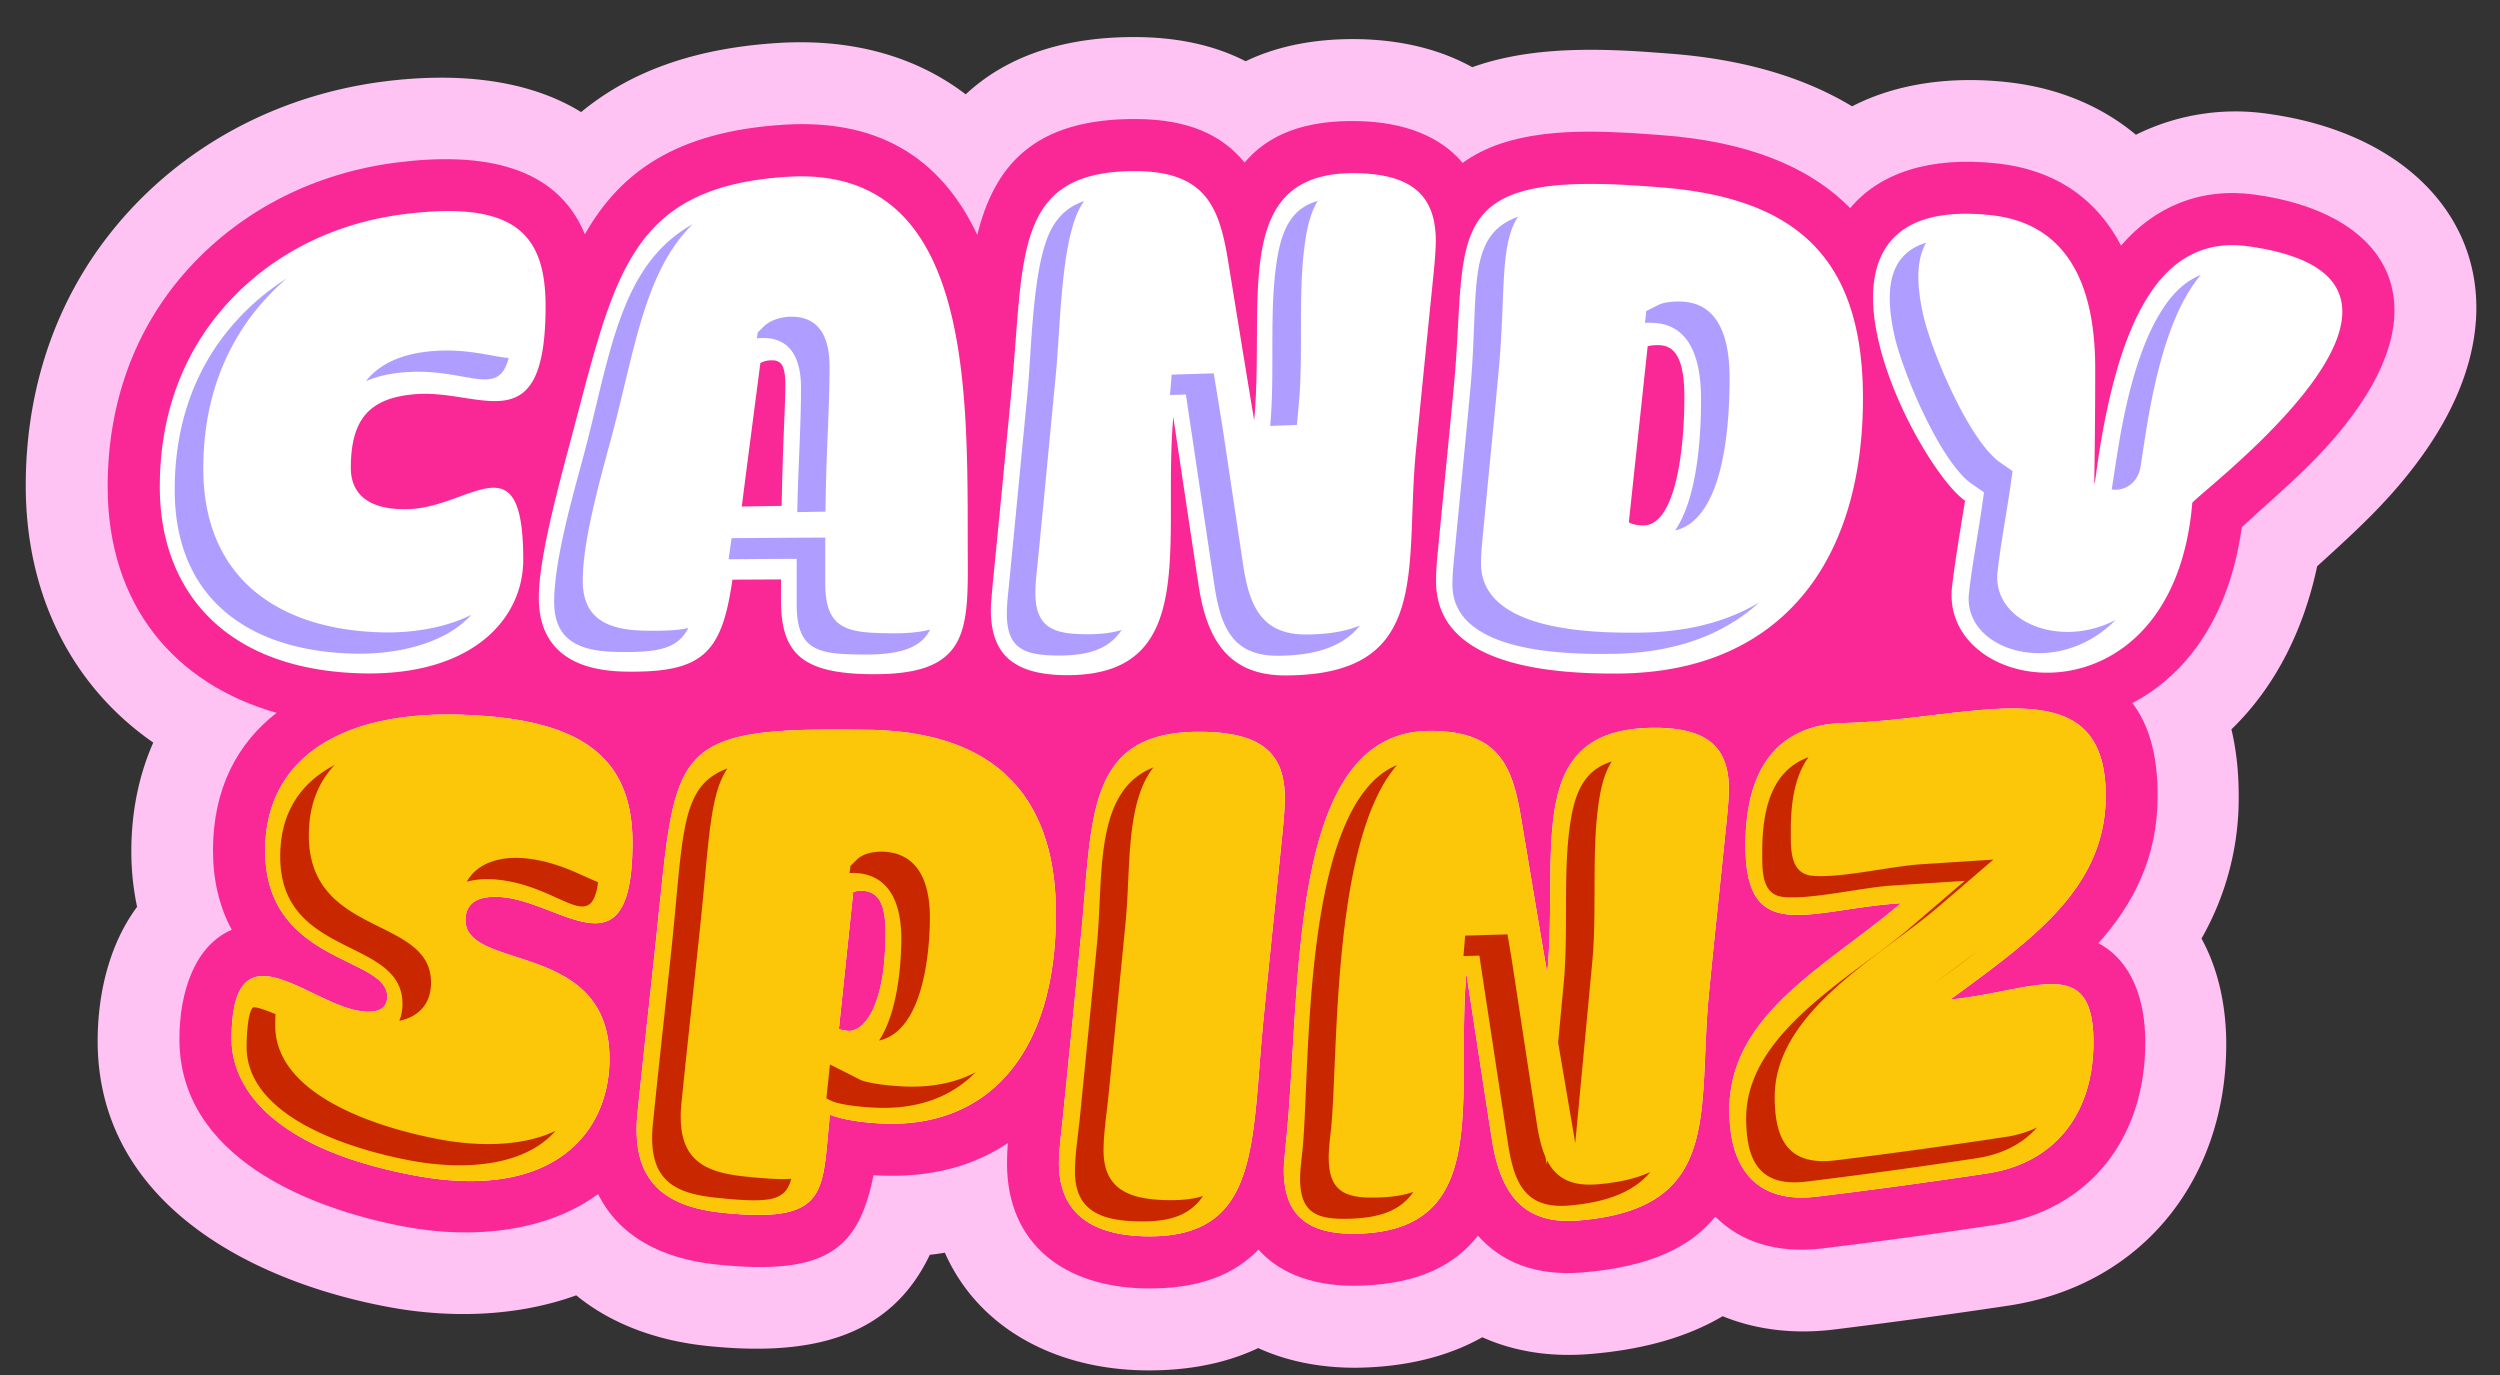
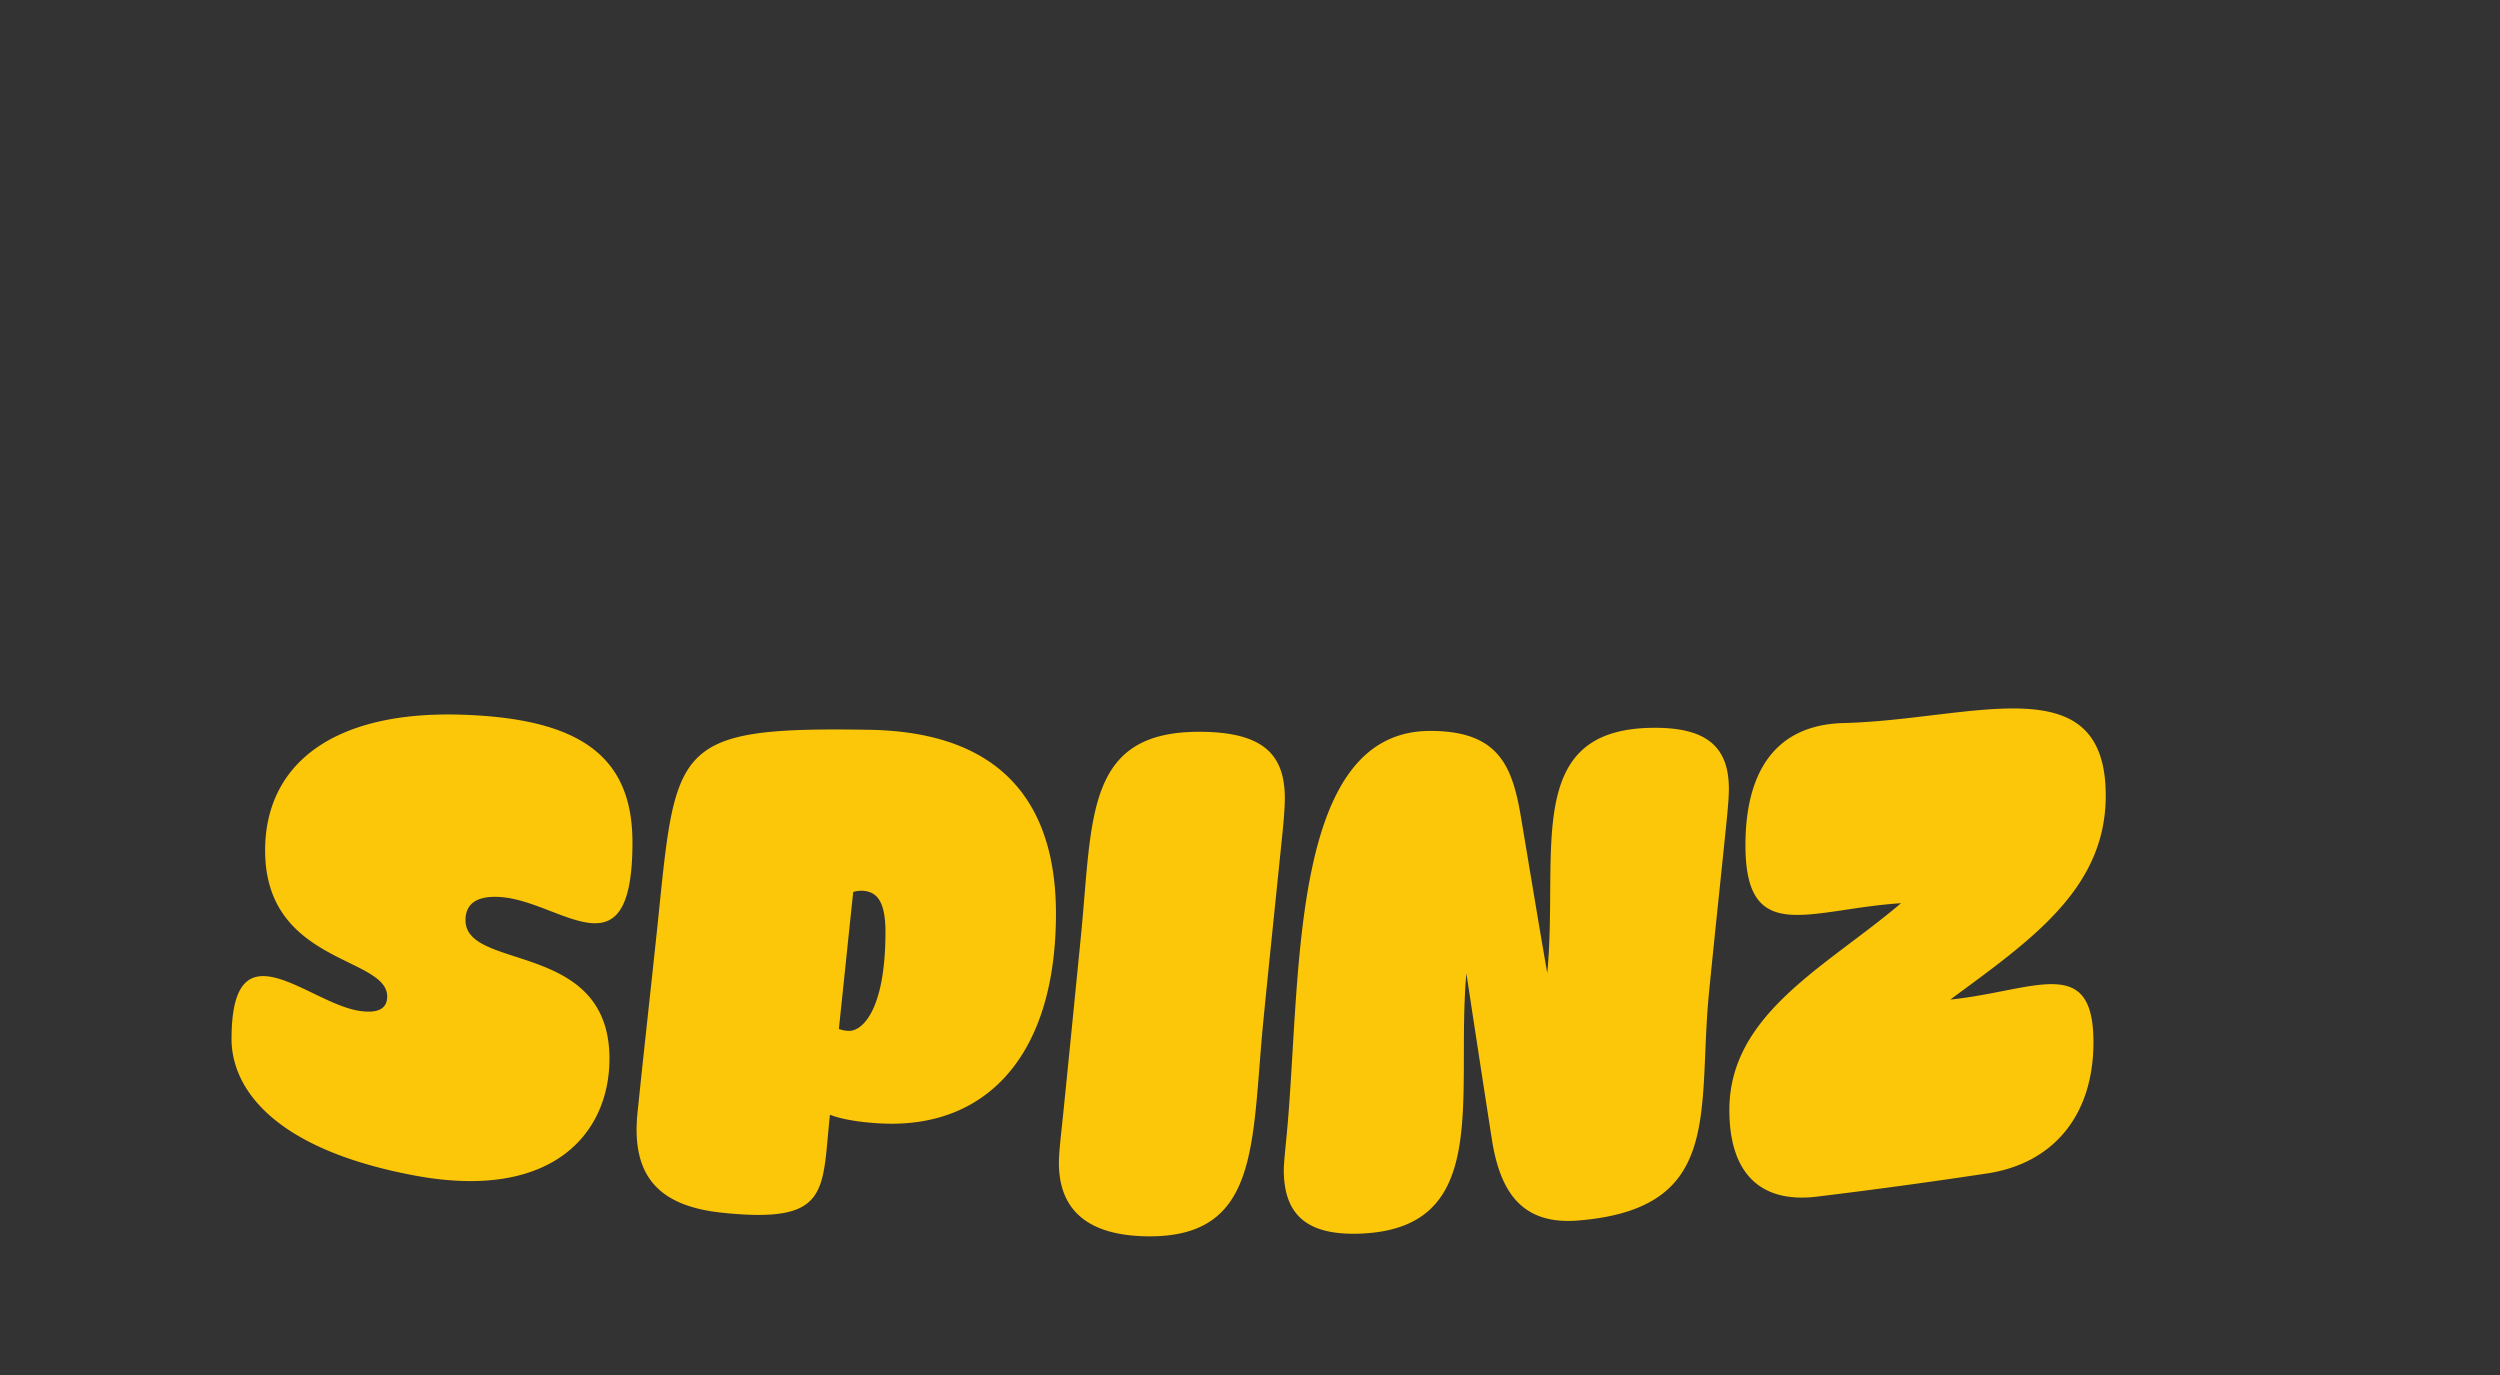
<svg xmlns="http://www.w3.org/2000/svg" viewBox="0 0 60 33" width="60" height="33" fill="none">
  <rect x="0" y="0" width="60" height="33" fill="#333333" stroke="none" />
-   <path fill="#FEC3F2" fill-rule="evenodd" d="M44.45 2.552c1.112-.573 2.427-.719 3.702-.583 1.197.128 2.257.554 3.11 1.265a5.375 5.375 0 0 1 3.167-.503c4.444.61 6.471 4.178 3.818 8.041-.788 1.148-1.666 1.936-2.635 2.818-.318 1.497-.985 2.877-2.058 3.914.124.52.175 1.061.175 1.604a6.794 6.794 0 0 1-.893 3.417c.412.752.594 1.639.594 2.537 0 3.22-2.003 5.787-5.232 6.274-1.39.208-2.783.4-4.178.572-.926.114-1.848.02-2.676-.319-.95.56-2.062.816-3.192.908-.913.075-1.792-.05-2.577-.403-.837.472-1.807.69-2.82.727-.888.032-1.773-.108-2.558-.467-.845.4-1.795.552-2.77.534-2.164-.043-3.97-1.055-4.75-2.823-.12.02-.24.037-.361.05-.944 1.977-2.822 2.449-5.343 2.188-1.173-.122-2.278-.507-3.143-1.215-1.432.517-3.041.556-4.523.277-3.31-.62-6.963-2.515-6.963-6.382 0-1.142.282-2.325.946-3.219a6.408 6.408 0 0 1-.138-1.332c0-.931.175-1.814.526-2.61-1.952-1.355-3.06-3.542-3.06-6.168 0-2.456.802-4.751 2.467-6.573 1.602-1.75 3.76-2.817 6.104-3.122 1.68-.218 3.424-.092 4.758.731 1.27-1.05 2.87-1.54 4.712-1.658 1.761-.112 3.3.304 4.518 1.232 1.01-.94 2.408-1.39 4.126-1.374.93.01 1.815.18 2.592.58.842-.405 1.802-.554 2.779-.529.938.026 1.862.228 2.66.672 1.232-.44 2.6-.458 3.907-.385.27.016.537.037.806.057 1.548.114 3.09.474 4.403 1.267Z" clip-rule="evenodd" />
-   <path fill="#F92896" fill-rule="evenodd" d="M44.405 4.995c.702-.843 1.91-1.245 3.502-1.075 1.49.156 2.445.913 2.998 1.974.81-.942 1.92-1.4 3.207-1.224 3.088.425 4.325 2.43 2.511 5.067-.841 1.222-1.796 1.968-2.82 2.915-.305 2.208-1.365 3.559-2.626 4.222.382.5.607 1.213.607 2.222 0 1.478-.577 2.594-1.423 3.54.793.424 1.126 1.333 1.126 2.383 0 2.277-1.321 4.034-3.615 4.38-1.368.206-2.74.393-4.115.561-1.111.137-1.99-.158-2.589-.76-.585.721-1.551 1.206-3.19 1.339-1.12.092-1.943-.248-2.508-.884-.536.694-1.397 1.15-2.788 1.2-1.06.04-1.93-.25-2.48-.865-.573.596-1.428.957-2.728.932-1.89-.037-3.306-1.03-3.306-3.004 0-.159.007-.32.021-.485-.814.547-1.847.84-3.107.778l-.118-.008c-.354 1.773-1.117 2.42-3.759 2.146-1.338-.137-2.358-.69-2.85-1.692-1.19.877-2.932 1.104-4.64.783-2.321-.436-5.409-1.68-5.409-4.5 0-1.155.38-2.251 1.256-2.625-.301-.559-.45-1.196-.45-1.901 0-1.508.599-2.585 1.526-3.306-2.424-.688-4.054-2.562-4.054-5.426 0-1.972.624-3.802 1.967-5.266 1.297-1.413 3.044-2.265 4.94-2.512 2.108-.273 3.871.078 4.546 1.718.845-1.483 2.182-2.464 4.775-2.629 2.471-.156 3.86.984 4.643 2.645.401-1.62 1.325-2.805 3.842-2.781 1.218.011 2.033.377 2.573 1.045.538-.64 1.393-1.032 2.75-.995 1.067.028 1.942.354 2.484 1.003 1.09-.797 2.69-.792 4.011-.72.257.014.513.036.77.054 1.976.146 3.496.713 4.52 1.751Z" clip-rule="evenodd" />
-   <path fill="#fff" d="M13.094 7.347c0-1.754-.763-2.55-3.436-2.202-1.698.221-3.146.985-4.183 2.116-1.023 1.115-1.64 2.59-1.64 4.424 0 2.477 1.55 4.4 4.867 4.476 2.616.058 3.856-1.293 3.856-2.73 0-2.92-1.258-1.261-2.749-1.212-.972.031-1.389-.371-1.389-.987 0-1.18.448-1.693 1.583-1.774 1.56-.107 3.091 1.204 3.091-2.111Zm2.086 12.87c0-2.075-1.27-2.974-4.095-3.064-3.092-.1-4.721 1.192-4.721 3.259 0 2.723 2.93 2.537 2.93 3.504 0 .295-.224.41-.66.346-1.237-.18-3.076-2.15-3.076.674 0 1.14.945 2.631 4.392 3.276 3.318.621 4.678-1.018 4.678-2.803 0-2.847-3.455-2.096-3.455-3.325 0-.37.24-.604.868-.553 1.446.12 3.139 1.971 3.139-1.315Zm5.298 1.19s.088-.032.207-.029c.327.012.568.2.568.985 0 1.903-.568 2.387-.879 2.378-.152-.006-.24-.047-.24-.047.115-1.094.228-2.188.344-3.286ZM15.74 22.59c-.145 1.365-.297 2.725-.436 4.08a4.295 4.295 0 0 0-.026.436c0 1.194.607 1.85 2.06 2 2.603.27 2.382-.513 2.581-2.354 0 0 .36.167 1.229.212 2.537.127 4.195-1.647 4.195-5.037 0-2.316-1-4.354-4.48-4.412-4.878-.08-4.624.398-5.123 5.075Zm9.794 3.973c-.056.57-.12 1.053-.12 1.348 0 .965.506 1.729 2.087 1.76 2.752.053 2.53-2.217 2.82-5.175.146-1.482.302-2.965.453-4.45.015-.144.062-.611.062-.885 0-1.06-.524-1.598-2.06-1.598-2.721 0-2.555 2.044-2.83 4.865a1349.3 1349.3 0 0 1-.412 4.135Zm10.268.764c.194 1.254.702 2.078 2.076 1.965 3.504-.285 2.858-2.616 3.138-5.462.133-1.365.282-2.733.42-4.098.012-.125.057-.547.057-.797 0-1.041-.565-1.489-1.866-1.467-3.084.054-2.217 2.957-2.493 5.887-.215-1.24-.42-2.486-.63-3.739-.207-1.236-.536-2.076-2.181-2.074-3.434.002-3.082 6.056-3.45 9.773-.027.276-.062.63-.062.76 0 1.055.526 1.578 1.827 1.532 3.193-.118 2.293-3.265 2.555-6.246.202 1.325.403 2.65.609 3.966Zm11.886.836c1.596-.24 2.555-1.397 2.555-3.15 0-2.142-1.417-1.232-3.436-1.023 1.925-1.422 3.731-2.65 3.731-4.895 0-3.165-3.21-1.82-6.286-1.743-1.644.041-2.361 1.169-2.361 2.933 0 2.44 1.525 1.533 3.734 1.392-1.78 1.516-4.12 2.647-4.12 4.962 0 1.573.792 2.24 2.101 2.08 1.36-.165 2.718-.351 4.082-.556ZM20.926 16.18c2.475.022 2.299-1.164 2.299-3.264 0-3.905 0-8.947-4.33-8.673-3.866.244-4.157 2.444-5.23 6.442-.409 1.528-.733 2.837-.733 3.669 0 .72.285 1.73 2.06 1.764 1.872.035 2.332-.428 2.586-2.206l1.166-.006v.505c0 1.299.536 1.756 2.182 1.77Zm-2.677-7.466s.09-.06.241-.066c.239-.01.358.078.358.601 0 .487-.063 1.409-.088 2.892l-.957.015c.145-1.145.296-2.29.446-3.442Zm10.518 5.339c.194 1.28.703 2.157 2.076 2.157 3.55-.002 2.868-2.571 3.138-5.38.135-1.407.278-2.815.421-4.222.014-.132.057-.568.057-.826 0-1.082-.568-1.592-1.867-1.625-3.095-.08-2.224 3.035-2.492 5.932-.213-1.281-.42-2.564-.63-3.852-.208-1.264-.538-2.113-2.182-2.13-2.997-.026-2.7 2.044-3.013 5.27-.144 1.498-.287 3-.436 4.498-.027.28-.059.63-.059.756 0 1.055.523 1.569 1.824 1.573 3.218.008 2.293-3.18 2.555-6.195.201 1.346.403 2.694.608 4.044ZM39.544 8.31s.088-.031.281-.026c.327.014.6.243.6 1.24 0 1.388-.241 3.097-.99 3.085-.267-.004-.343-.076-.343-.076l.452-4.223Zm-5.038 4.948a6.687 6.687 0 0 0-.041.682c0 .975.594 2.256 4.376 2.225 2.05-.016 3.516-.752 4.47-1.93.95-1.17 1.4-2.8 1.4-4.677 0-3.442-1.675-4.827-4.917-5.067-.25-.018-.5-.037-.745-.051-4.543-.25-3.823 1.307-4.158 4.849-.125 1.322-.258 2.645-.385 3.969Zm18.109-1.192c.282-.341 7.01-5.378 1.328-6.157-.896-.123-1.696.184-2.316 1.094-.311.457-.583 1.063-.808 1.832-.718 2.462-.534 4.76-.534.006 0-2.393-.943-3.512-2.508-3.678-5.263-.557-1.771 6.063-.615 6.854 0 0-.234 1.378-.313 2.061-.3 2.66 5.308 3.478 5.766-2.012Z" />
  <path fill="#FCC708" d="M15.179 20.216c0-2.074-1.27-2.973-4.095-3.063-3.092-.1-4.721 1.192-4.721 3.259 0 2.723 2.93 2.537 2.93 3.504 0 .295-.224.41-.66.346-1.237-.18-3.076-2.15-3.076.674 0 1.14.945 2.631 4.392 3.276 3.318.621 4.678-1.018 4.678-2.803 0-2.847-3.455-2.096-3.455-3.325 0-.37.24-.604.868-.553 1.446.12 3.139 1.971 3.139-1.315Zm5.298 1.192s.088-.033.207-.03c.327.012.567.2.567.985 0 1.903-.567 2.387-.878 2.378-.152-.006-.24-.047-.24-.047.115-1.094.228-2.188.344-3.286ZM15.74 22.59c-.145 1.365-.297 2.725-.436 4.08a4.297 4.297 0 0 0-.026.436c0 1.194.607 1.85 2.06 2 2.603.27 2.382-.513 2.581-2.353 0 0 .36.166 1.229.21 2.537.127 4.195-1.646 4.195-5.036 0-2.316-1-4.354-4.48-4.412-4.878-.08-4.624.398-5.123 5.075Zm9.794 3.973c-.056.57-.12 1.053-.12 1.348 0 .965.506 1.729 2.087 1.76 2.752.053 2.53-2.217 2.82-5.175.146-1.482.302-2.965.453-4.45.015-.144.062-.611.062-.885 0-1.06-.524-1.598-2.06-1.598-2.721 0-2.555 2.044-2.83 4.865-.136 1.38-.273 2.758-.412 4.135Zm10.268.764c.194 1.254.702 2.078 2.076 1.965 3.504-.285 2.858-2.616 3.138-5.462.133-1.365.282-2.733.42-4.098.012-.125.057-.547.057-.797 0-1.041-.565-1.489-1.866-1.467-3.084.054-2.217 2.957-2.493 5.887-.215-1.24-.42-2.486-.63-3.738-.207-1.237-.536-2.077-2.181-2.075-3.434.002-3.082 6.056-3.45 9.773-.027.276-.062.63-.062.76 0 1.055.526 1.579 1.827 1.532 3.193-.118 2.293-3.265 2.555-6.246.202 1.325.404 2.65.609 3.966Zm11.886.836c1.596-.24 2.555-1.397 2.555-3.149 0-2.143-1.417-1.233-3.436-1.024 1.925-1.422 3.731-2.65 3.731-4.895 0-3.165-3.21-1.82-6.286-1.742-1.644.04-2.361 1.168-2.361 2.932 0 2.44 1.526 1.533 3.734 1.392-1.78 1.516-4.12 2.647-4.12 4.962 0 1.573.792 2.24 2.101 2.08 1.36-.165 2.718-.35 4.081-.556Z" />
-   <path fill="#AF9EFF" fill-rule="evenodd" d="M6.88 6.682c-.436.278-.84.613-1.198 1.007-1.034 1.135-1.489 2.541-1.489 4.068 0 2.63 1.806 3.875 4.306 3.93.957.024 2.166-.21 2.812-.932-.642.325-1.447.438-2.125.422-2.5-.055-4.307-1.3-4.307-3.93 0-1.527.456-2.933 1.49-4.068.161-.177.332-.343.512-.497ZM8.78 9.147c.27-.116.593-.19.97-.215 1.46-.102 2.207.64 2.458-.34-.408-.036-.986-.225-1.773-.17-.768.053-1.312.297-1.655.725Zm7.846-3.767c-1.76.981-1.974 3.127-2.61 5.518-.265.993-.716 2.536-.716 3.55 0 .944.637 1.182 1.497 1.198 1.01.02 1.467-.075 1.722-.574-.26.06-.596.071-1.036.064-.858-.016-1.497-.255-1.497-1.198 0-1.015.453-2.557.717-3.55.54-2.037.778-3.895 1.923-5.008Zm.86 8.042 1.052-.008.582-.002v1.093c0 1.145.556 1.194 1.61 1.204.956.008 1.395-.201 1.593-.6-.236.062-.531.094-.907.09-1.054-.01-1.61-.06-1.61-1.204v-1.093l-.582.002c-.388.004-.778.005-1.166.008l-.5.003-.07.497-.002.01Zm.68-5.302.098-.007c.74-.03.96.54.96 1.188 0 .965-.07 1.956-.088 2.927l-.002.063.12-.002.557-.01.01-.561c.018-.972.088-1.962.088-2.928 0-.648-.217-1.215-.96-1.188-.209.008-.471.083-.624.239l-.14.14-.019.14Zm13.459-3.297c-.547.155-.825.56-.96 1.31-.222 1.255-.059 2.756-.179 4.068l-.003.021.642-.023.047-.508c.12-1.312-.043-2.814.18-4.068.059-.331.147-.595.273-.8Zm-2.28 5.453-.006-.034-.21-1.282-1.009.031-.04.49.381-.013.077.512c.203 1.36.405 2.719.609 4.078.147.967.425 1.68 1.508 1.68 1.024-.002 1.626-.275 1.982-.727-.33.14-.754.215-1.297.217-1.08 0-1.36-.713-1.506-1.68l-.49-3.272Zm-3.328-5.45c-.396.137-.705.407-.893.917-.353.961-.367 2.69-.469 3.74-.145 1.514-.29 3.027-.438 4.54-.022.22-.053.484-.053.705 0 .86.442 1.002 1.245 1.005.753.001 1.223-.176 1.51-.615-.227.073-.499.104-.824.104-.803-.002-1.246-.144-1.246-1.005 0-.22.032-.484.055-.705.149-1.513.292-3.026.437-4.539.102-1.05.116-2.78.468-3.739a1.76 1.76 0 0 1 .208-.407Zm8.88 8.572c-.019.21-.039.42-.039.632 0 1.645 2.717 1.673 3.798 1.663 1.336-.012 2.598-.353 3.565-1.235-.846.508-1.839.717-2.877.725-1.081.01-3.8-.018-3.8-1.663 0-.213.02-.421.04-.632.127-1.334.262-2.67.385-4.003.17-1.818.016-3.008.464-3.684-1.277.463-.922 1.769-1.15 4.194-.125 1.334-.258 2.67-.385 4.003Zm4.582-5.648c.067-.006.131-.006.19-.002.98.038 1.156 1.036 1.156 1.83 0 .75-.057 2.325-.623 3.154 1.214-.287 1.308-2.679 1.308-3.664 0-.794-.176-1.793-1.155-1.83-.173-.008-.404.006-.563.085l-.282.143-.03.284Zm8.086 4.423c-.098.69-.233 1.369-.31 2.064-.154 1.38 2.094 2.086 3.518.643-1.36.707-2.963.02-2.832-1.153.078-.695.211-1.375.31-2.063l.05-.358-.295-.205c-.74-.51-1.67-2.683-1.863-3.607-.159-.745-.134-1.296.086-1.67-.791.244-1.036.945-.774 2.18.196.924 1.123 3.097 1.865 3.607l.296.205-.051.357Zm5.255-5.575c-.345.136-.633.398-.88.764-.336.496-.566 1.111-.732 1.684-.26.9-.38 1.74-.519 2.656l-.008.045c.296.046.63-.14.694-.555.139-.916.26-1.756.52-2.656.165-.573.394-1.188.731-1.684.063-.09.126-.176.194-.254Z" clip-rule="evenodd" />
-   <path fill="#C92700" fill-rule="evenodd" d="M8.031 18.36c-.767.402-1.306 1.088-1.306 2.197 0 2.452 2.934 1.928 2.934 3.534 0 .155-.027.291-.076.408.43-.087.762-.375.762-.918 0-1.606-2.933-1.082-2.933-3.532 0-.737.236-1.285.62-1.689Zm-1.418 5.98c-.266-.11-.474-.182-.542-.16-.135.118-.153.78-.153.941 0 1.738 2.63 2.486 3.925 2.73 1.28.243 2.735.15 3.489-.71-.788.376-1.845.382-2.803.2-1.295-.244-3.924-.992-3.924-2.73 0-.051.002-.154.008-.272Zm4.59-3.178c.207-.058.438-.075.675-.056 1.567.128 2.304 1.354 2.476.065-.403-.155-.987-.508-1.79-.575-.576-.047-1.119.122-1.361.566Zm4.908 1.652c-.145 1.371-.298 2.742-.437 4.114a3.51 3.51 0 0 0-.023.38c0 1.042.57 1.337 1.543 1.438 1.303.136 1.658.073 1.795-.455-.26.02-.617-.004-1.109-.055-.973-.1-1.543-.396-1.543-1.438 0-.128.01-.254.023-.38.14-1.372.292-2.743.437-4.114.22-2.066.225-3.225.662-3.861-1.148.422-1.05 1.548-1.348 4.371Zm3.722 3.546.133.067c.243.1.744.142 1.013.156 1.08.055 1.874-.278 2.434-.847-.472.246-1.05.372-1.749.337-.268-.014-.77-.056-1.012-.156l-.733-.37-.086.813Zm.558-5.407c.04-.002.077-.002.114-.002.889.03 1.126.805 1.126 1.574 0 .595-.082 1.763-.533 2.447 1.064-.23 1.219-2.138 1.219-2.957 0-.769-.238-1.545-1.127-1.575-.215-.005-.476.038-.636.2l-.145.145-.018.168Zm5.526 5.866c-.041.412-.118.893-.118 1.3 0 .958.652 1.177 1.522 1.194.713.014 1.216-.12 1.55-.607-.245.077-.533.103-.864.097-.87-.018-1.522-.236-1.522-1.194 0-.408.076-.888.117-1.3.14-1.39.276-2.782.412-4.172.127-1.3-.004-2.855.666-3.718-1.438.564-1.193 2.597-1.352 4.228-.135 1.39-.272 2.782-.411 4.172Zm10.273.62c.147.945.408 1.58 1.462 1.494.993-.083 1.594-.37 1.958-.806-.329.152-.746.253-1.273.296-.654.055-1.003-.17-1.207-.575l-.01.098-.03-.183c-.103-.233-.163-.514-.212-.831-.2-1.293-.394-2.583-.592-3.873l-.004-.024-.101-.61-1.017.03-.041.491.382-.012.076.509c.204 1.333.404 2.665.61 3.997Zm2.492-9.163c-.539.169-.83.559-.966 1.3-.223 1.221-.066 2.72-.186 4.005l-.135 1.44.411 2.415.41-4.366c.12-1.284-.038-2.783.186-4.005.06-.329.15-.587.28-.79Zm-5.154.086c-2.3.94-2.074 7.254-2.266 9.214-.021.222-.06.49-.06.709 0 .855.43.993 1.227.963.733-.027 1.2-.216 1.491-.642-.223.079-.49.12-.803.132-.8.03-1.228-.108-1.228-.963 0-.219.037-.487.059-.71.17-1.739.013-6.904 1.58-8.703Zm13.904 9.436c.634-.096 1.118-.354 1.457-.738a2.69 2.69 0 0 1-.77.228c-1.353.205-2.71.394-4.068.56-1.11.136-1.458-.465-1.458-1.521 0-2.047 2.53-3.365 3.924-4.56l1.324-1.137-1.736.112c-.748.05-1.939.339-2.61.276-.545-.05-.516-.658-.516-1.098 0-.689.106-1.312.425-1.747-.865.313-1.11 1.208-1.11 2.256 0 .441-.03 1.05.515 1.099.672.063 1.863-.227 2.609-.276l1.737-.112-1.324 1.135c-1.396 1.197-3.923 2.515-3.923 4.562 0 1.056.346 1.657 1.455 1.52 1.36-.167 2.715-.354 4.069-.559Zm-.996-4.203c.326-.24.672-.49 1.013-.751l-.468.345-.545.405Z" clip-rule="evenodd" />
</svg>